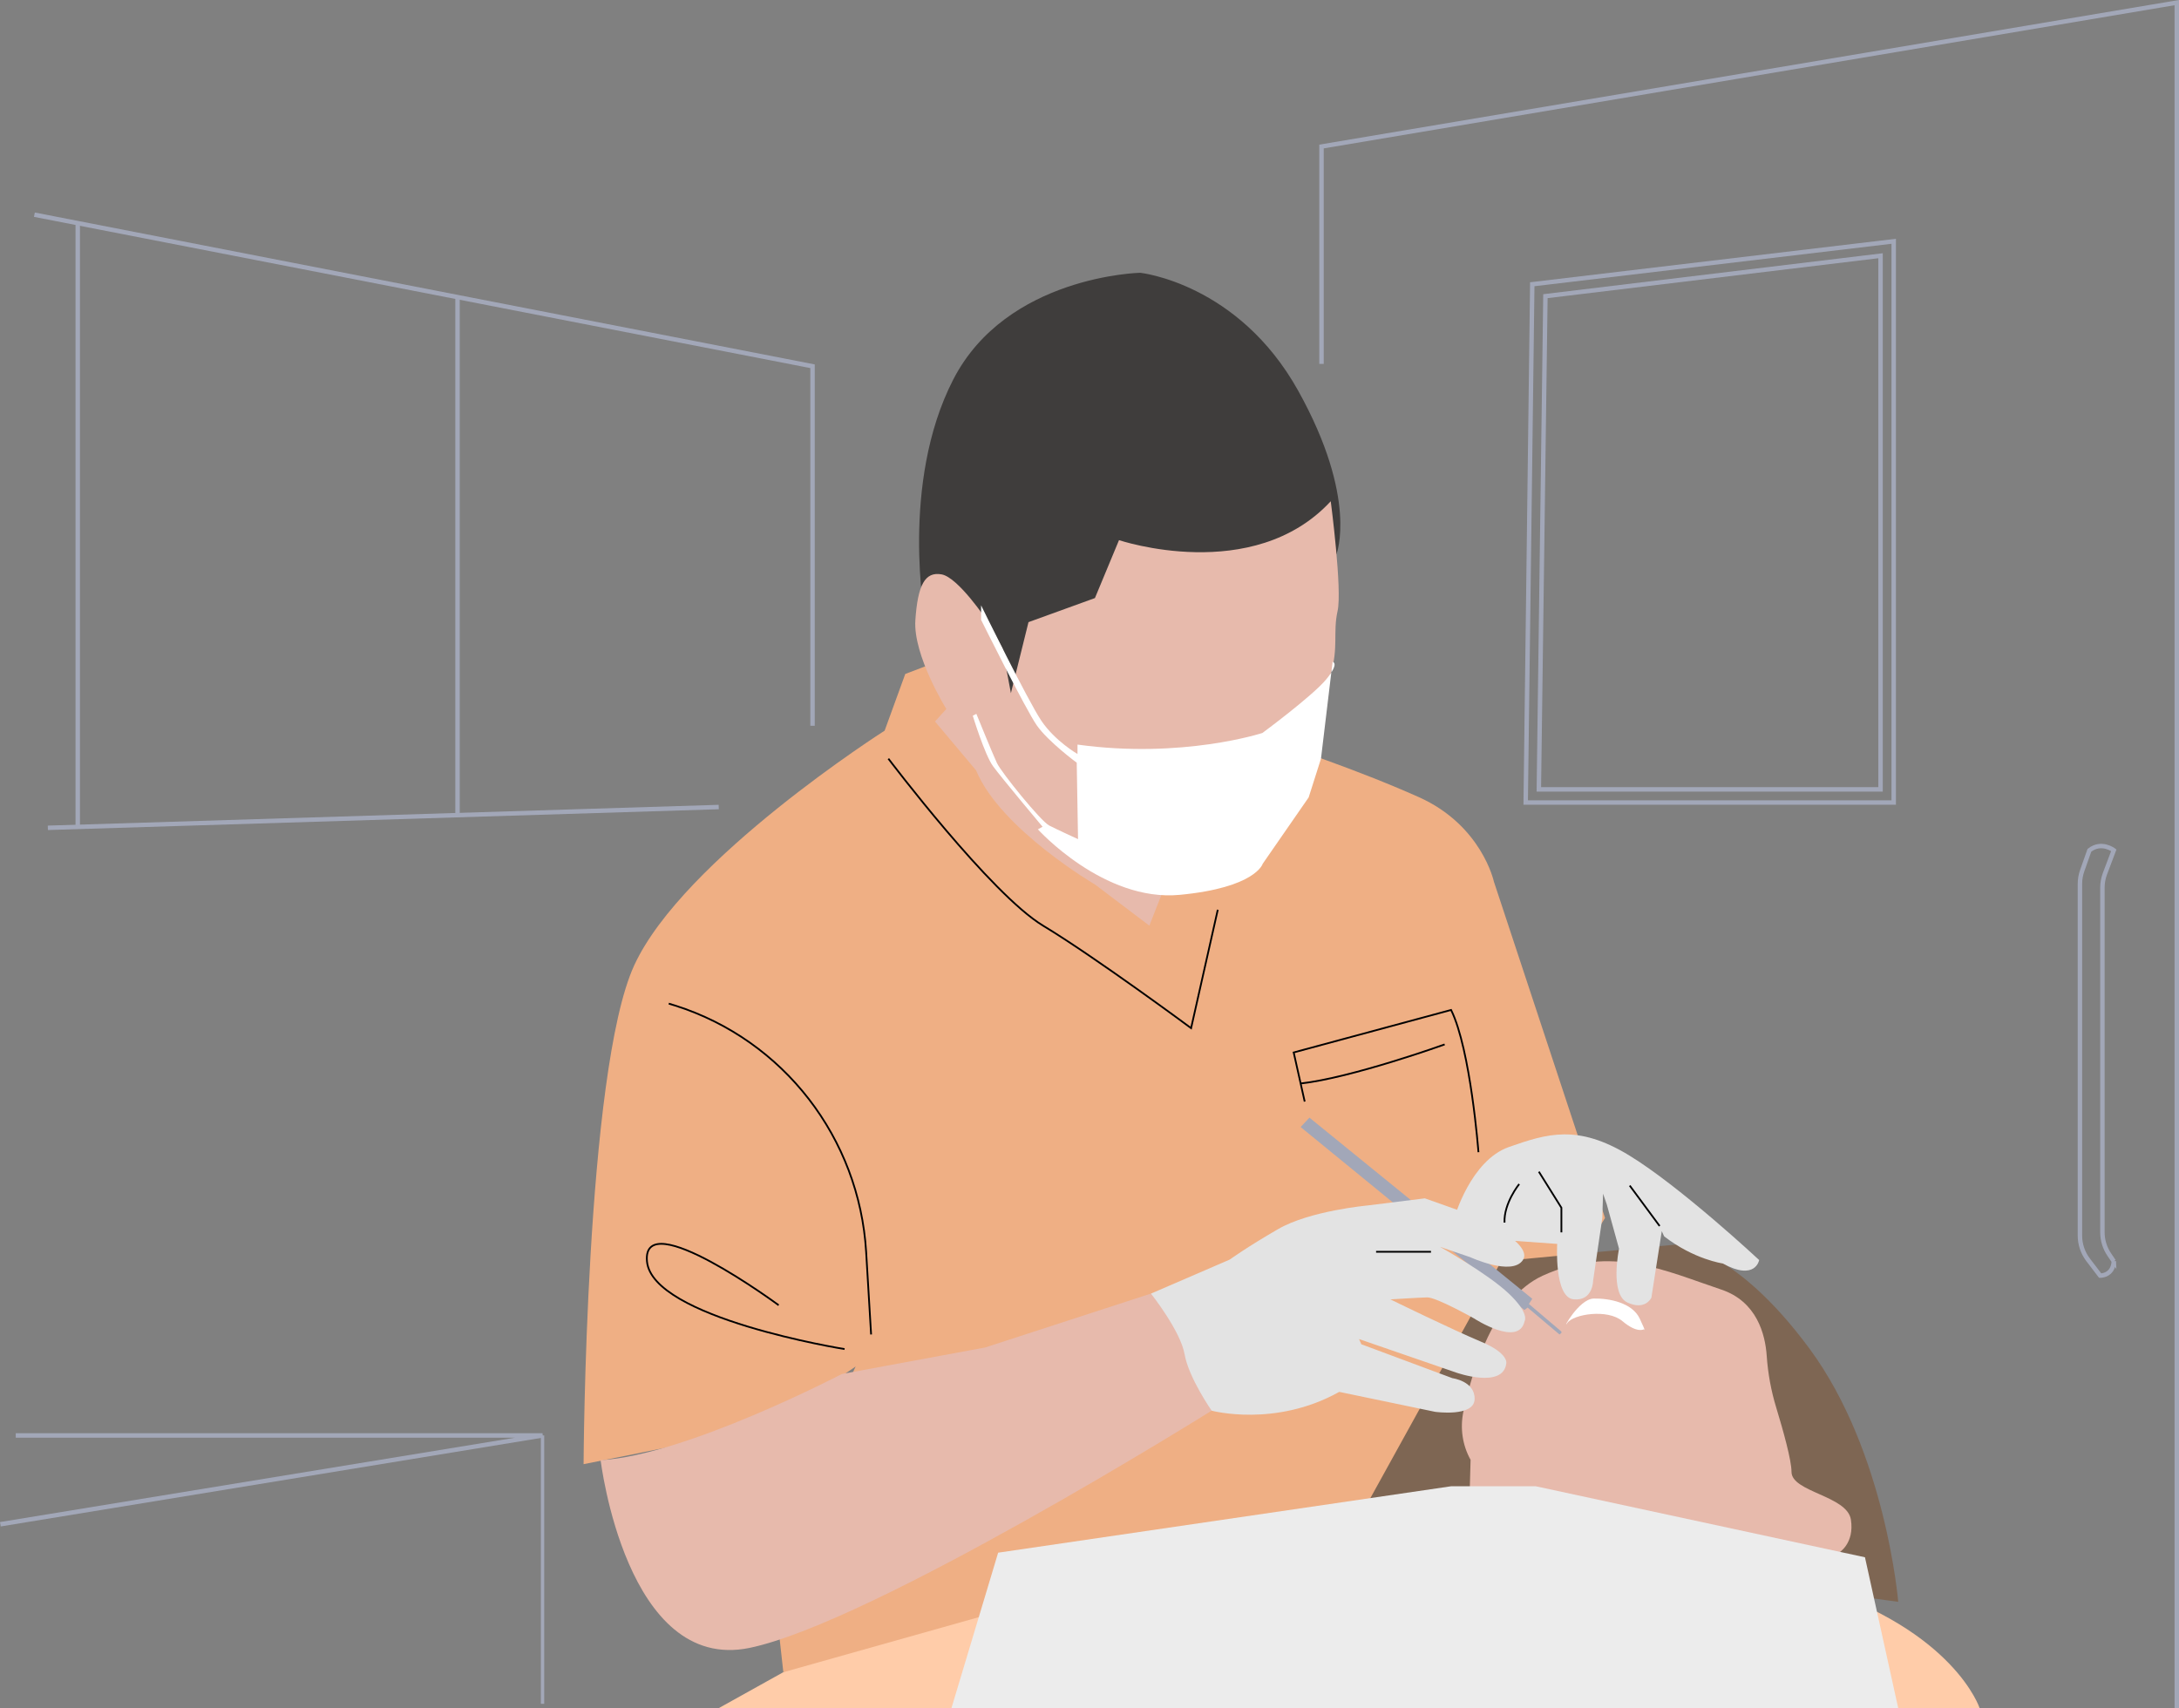
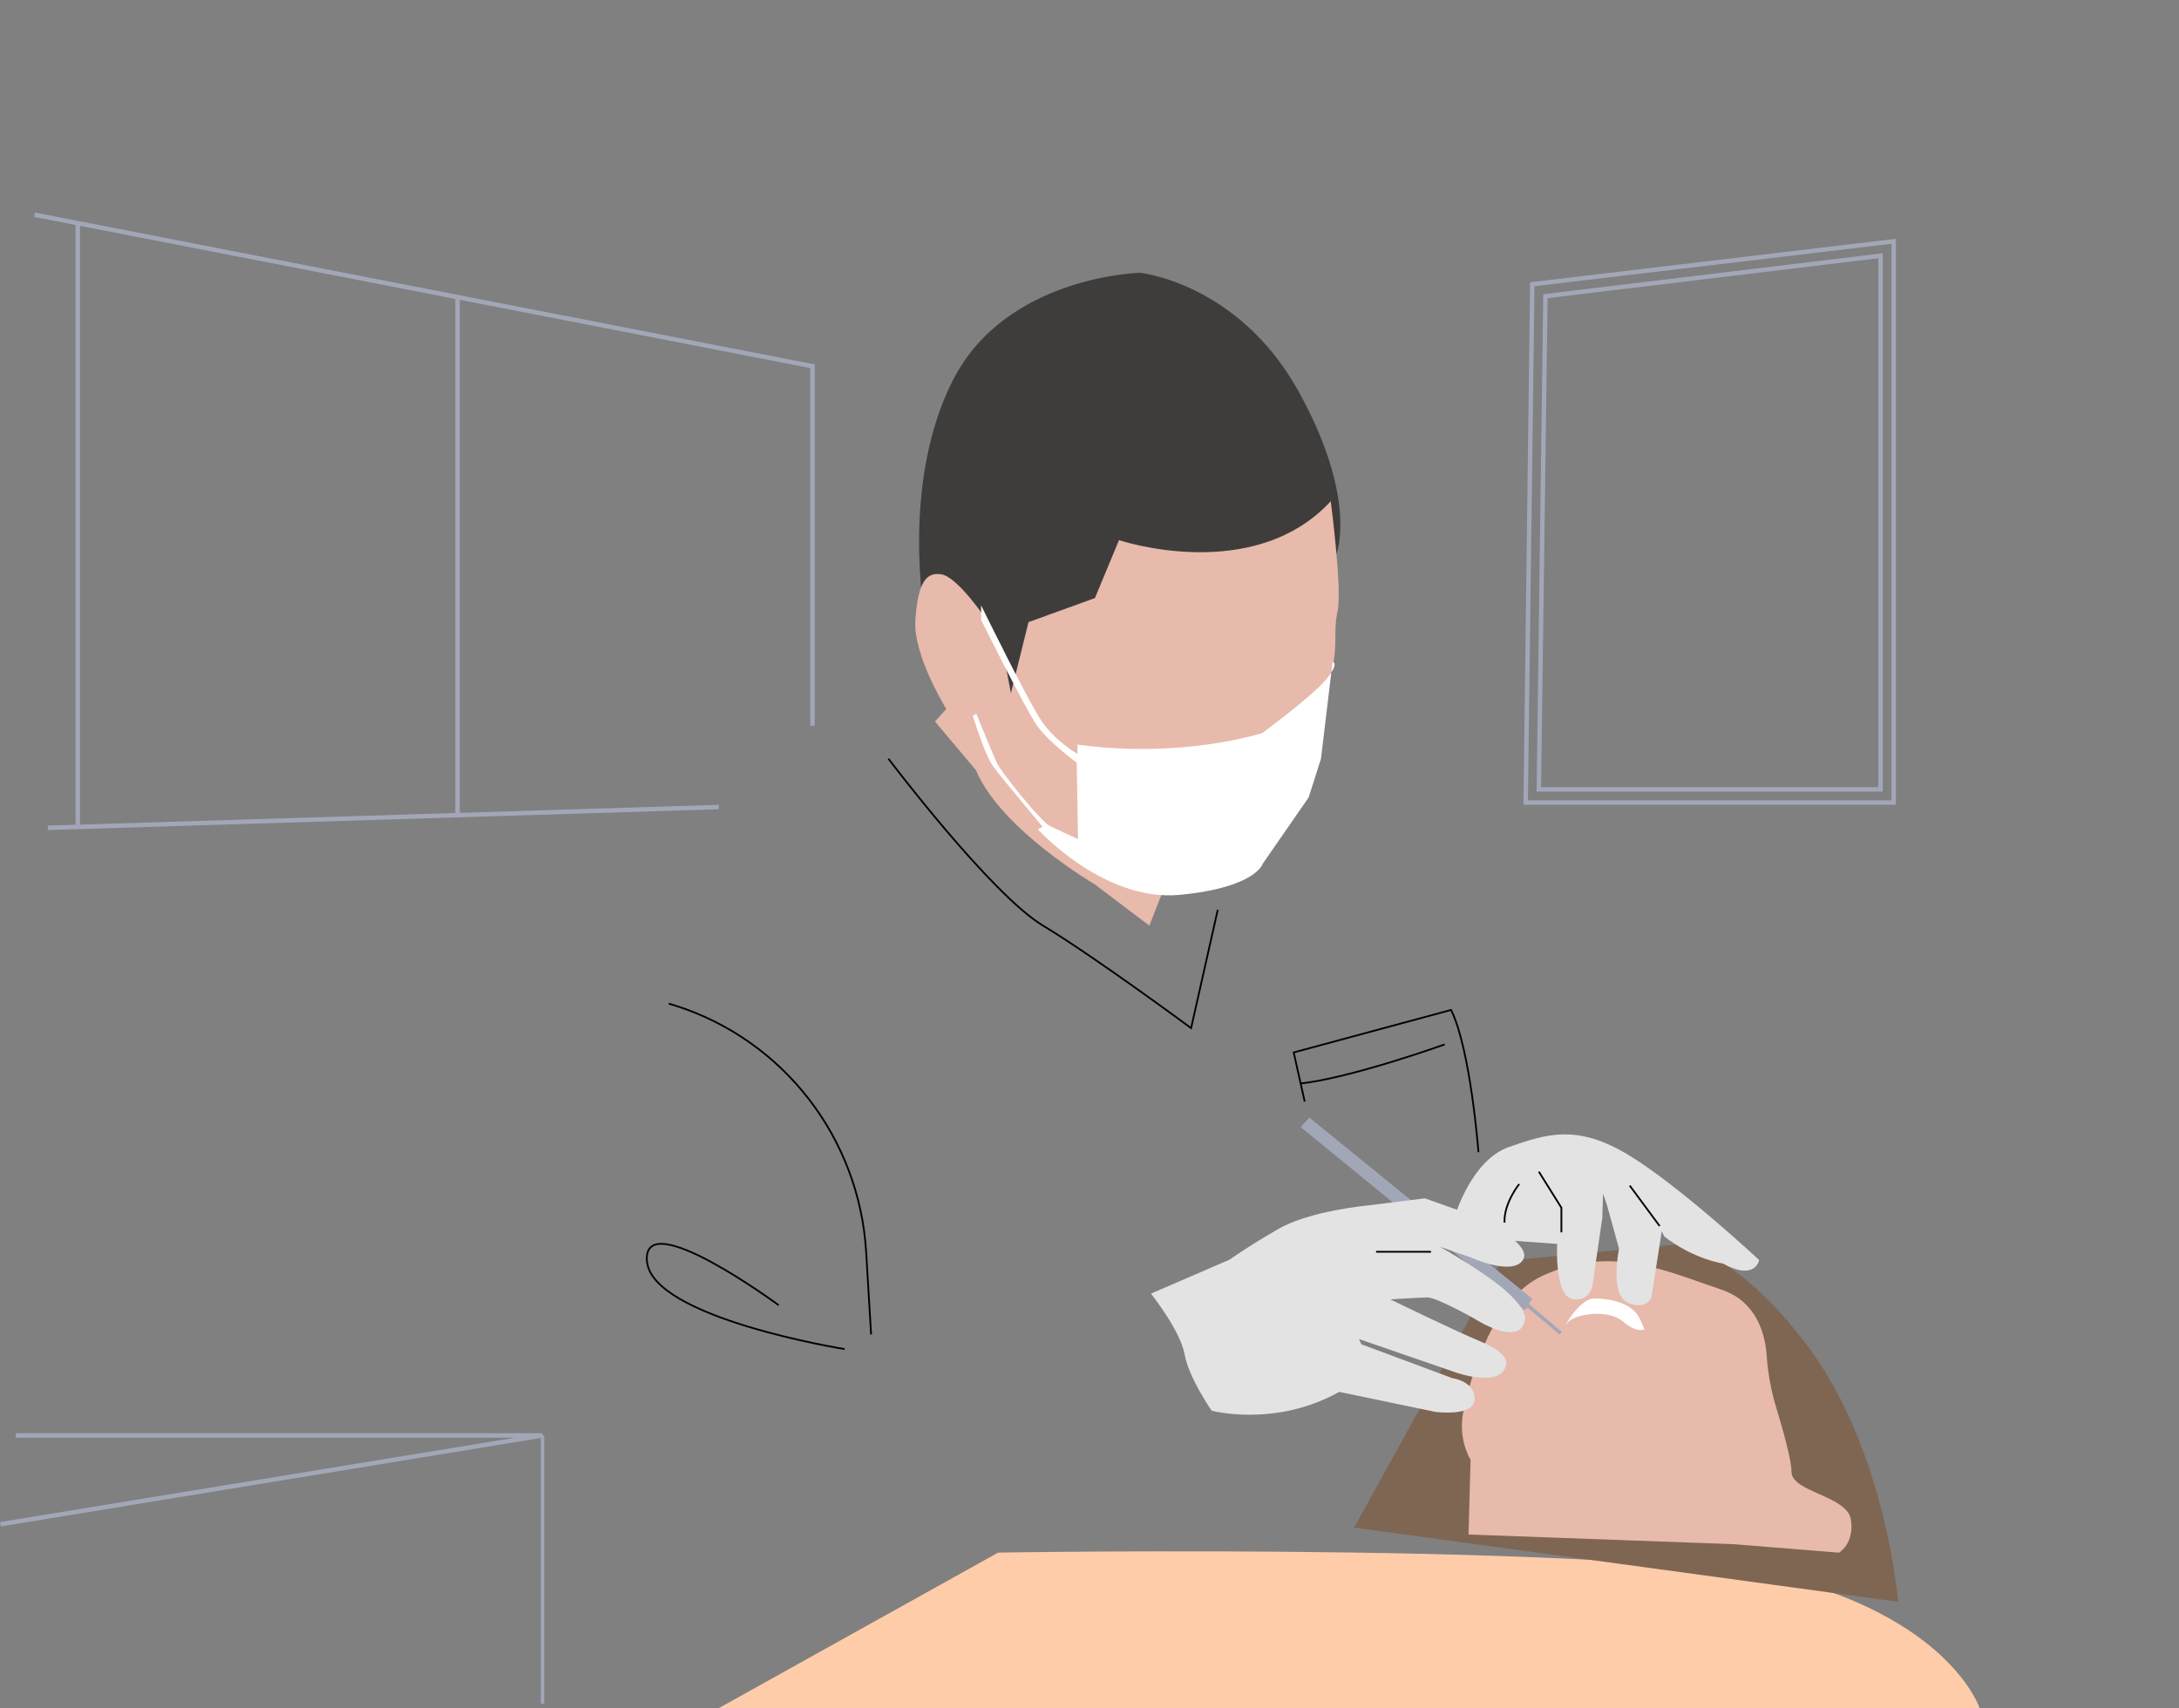
<svg xmlns="http://www.w3.org/2000/svg" id="_レイヤー_2" viewBox="0 0 285.04 223.49">
  <rect x="0" y="0" width="285.04" height="223.49" fill="#808080" stroke="none" />
  <defs>
    <style>.cls-1{fill:#ffcca9;}.cls-2{fill:#e3e3e3;}.cls-3{fill:#7e6653;}.cls-4{fill:#efaf84;}.cls-5{fill:#e7baac;}.cls-6{fill:#a2a7b8;}.cls-7{fill:#fff;}.cls-8{stroke:#000;stroke-width:.23px;}.cls-8,.cls-9,.cls-10{fill:none;stroke-miterlimit:10;}.cls-11{fill:#3f3d3c;}.cls-9{stroke-width:.44px;}.cls-9,.cls-10{stroke:#a2a7b8;}.cls-12{fill:#ececec;}.cls-10{stroke-width:.58px;}</style>
  </defs>
  <g id="_レイヤー_1-2">
    <path class="cls-1" d="M258.96,223.49s-3.29-10.13-21.78-15.98-106.61-4.37-106.61-4.37l-36.55,20.35h164.94Z" />
-     <path class="cls-4" d="M100.72,202.98l1.75,15.81,85.09-23.97,22.4-35.46-14.54-44.01s-1.58-7.37-9.83-11.06-17.9-6.84-17.9-6.84l-26.32-7.37-17.28-4.06-5.67,2.16-2.7,7.42s-26.37,16.79-32.76,30.71c-6.39,13.92-6.62,65.26-6.62,65.26l23.87-4.79,11.72-7.99" />
    <path class="cls-3" d="M248.31,209.58s-1.6-19.54-11.58-33.09c-9.98-13.54-17.49-13.65-17.49-13.65l-22.86,2.17-19.25,34.86,71.18,9.71Z" />
    <path class="cls-5" d="M226.84,202.04l13.72,1.11s2.05-1.2,1.56-4.33-7.77-3.59-7.77-6.25c0-1.52-1.08-5.38-2-8.41-.67-2.19-1.08-4.45-1.24-6.74-.19-2.84-1.29-7.14-5.96-8.7-7.22-2.41-14.37-5.92-23.35-1.81-6.4,2.94-9.26,12.52-10.37,17.78-.45,2.15-.13,4.39.94,6.31l-.27,9.77,34.73,1.27Z" />
-     <polygon class="cls-12" points="248.31 223.49 243.96 203.75 200.9 194.46 189.82 194.46 130.57 203.15 124.46 223.49 248.31 223.49" />
-     <path class="cls-5" d="M150.56,169.25l-21.68,7.05-18.75,3.47s-20.42,10.66-31.56,11.28c0,0,3.34,27.88,19.47,24.56,16.13-3.32,60.44-31.03,60.44-31.03,0,0-1.41-14.04-7.94-15.32Z" />
    <path class="cls-11" d="M174.83,72.49s2.85-7.24-5-21.35c-7.85-14.11-20.68-15.45-20.68-15.45,0,0-17.47.37-24.46,13.98-6.99,13.61-3.68,31.28-3.68,31.28l10.67,11.65,43.15-20.11Z" />
    <path class="cls-2" d="M190.26,159.31s2.11-7.48,7.13-9.24,8.97-2.99,15.66,1.06,17.07,13.73,17.07,13.73c0,0-.48,2.8-4.76.45,0,0-3.76-.52-7.67-3.55l-.31-.68-1.36,8.71s-.78,1.72-3.13.63-1.1-7.04-1.1-7.04l-1.6-5.79-.49-1.41-.1,3.18-1.2,8.19s0,2.71-2.56,2.45-2.14-7.25-2.14-7.25l-7.3-.52-6.57-2.62" />
    <path class="cls-5" d="M174.08,65.6s1.52,11.59.89,14.35c-.62,2.76.14,4.8-.89,8.15s-6.59,16.97-6.59,16.97l-15.58,12.06-1.56,3.98-7.09-5.37s-12.38-7.24-15.58-14.95l-5.37-6.39,1.48-1.64s-4.36-7.01-4.05-11.61,1.25-6.39,3.43-6,5.91,6,5.91,6l2.05,3.66,1.11,5.88,2.3-9.29,8.69-3.15,3.15-7.58s17.53,5.9,27.7-5.09Z" />
    <path class="cls-7" d="M174.31,86.59s.98.11-.82,2.29c-1.8,2.18-8.35,7.02-8.35,7.02,0,0-10.44,3.42-24.19,1.52v1.23s-2.94-1.69-4.73-4.35-7.88-15.1-7.88-15.1v1.9s5.8,11.68,7.29,13.81,5.22,4.88,5.22,4.88l.17,10s-2.66-1.21-3.77-1.78-6.26-6.94-6.84-8.18-2.69-6.43-2.69-6.43l-.47.24s1.55,5.1,2.66,6.62,6.47,7.91,6.47,7.91l-.61.34s8.6,9.52,18.56,8.57,10.85-4.07,10.85-4.07l6.01-8.68,1.61-5.06,1.52-12.67Z" />
    <polyline class="cls-6" points="204.25 174.22 200 170.61 200.44 169.93 171.29 146.23 170.14 147.46 199.41 171.4 199.83 171.08 204 174.6 204.25 174.4" />
    <path class="cls-8" d="M159.3,119.03l-3.49,15.49s-12.48-9.25-19.35-13.4c-6.87-4.14-20.25-21.86-20.25-21.86" />
    <path class="cls-8" d="M87.48,131.31s.32.09.88.27c14.17,4.51,24.04,17.35,24.94,32.19l.65,10.83" />
    <path class="cls-8" d="M193.4,150.75s-1.02-13.43-3.58-18.61l-20.59,5.56,1.44,6.43" />
    <path class="cls-8" d="M188.98,136.65s-12.22,4.39-18.85,5.11" />
    <path class="cls-7" d="M215.06,173.91s-.86.6-2.82-1.05-6.43-.91-7.21.23,1.46-3.15,3.46-3.19,5.03.53,6.01,2.63.56,1.39.56,1.39Z" />
    <polyline class="cls-8" points="204.25 161.24 204.25 158.02 201.3 153.3" />
    <path class="cls-8" d="M198.73,154.92s-2.03,2.5-1.92,5.04" />
    <line class="cls-8" x1="217.1" y1="160.41" x2="213.19" y2="155.12" />
    <path class="cls-8" d="M110.48,176.51s-25.2-4.04-25.85-11.49,17.23,5.75,17.23,5.75" />
    <path class="cls-2" d="M150.56,169.25s3.86,4.86,4.4,7.94c.54,3.08,3.54,7.38,3.54,7.38,0,0,8.31,2.23,16.69-2.46l12.54,2.61s5.1.72,5.17-1.65-2.9-2.75-2.9-2.75l-11.92-4.44-.3-.68,12.75,4.4s6.09,2.14,6.51-1.2c0,0,.38-1.32-3.31-2.86s-11.85-5.53-11.85-5.53c0,0,3.61-.23,4.81-.26s6.13,2.75,6.13,2.75c0,0,5.87,3.84,6.62.34,0,0,.68-.98-2.07-3.59s-8.99-6.11-8.99-6.11l3.95,1.35s5.45,2.52,6.88.38-5.94-5.64-5.94-5.64l-6.88-2.44-7.48.93s-7.56.69-11.71,3.09-6.33,3.99-6.33,3.99l-10.3,4.45Z" />
    <line class="cls-8" x1="187.19" y1="163.78" x2="180.01" y2="163.78" />
    <polygon class="cls-10" points="199.58 105 200.44 37.19 247.72 31.57 247.72 105 199.58 105" />
    <polygon class="cls-10" points="201.3 103.28 202.16 38.75 246 33.46 246 103.28 201.3 103.28" />
-     <polyline class="cls-10" points="172.87 47.61 172.87 19.17 284.75 .34 284.75 223.49" />
-     <path class="cls-10" d="M276.51,165.02l-.57-.84c-.6-.87-.92-1.9-.92-2.96v-45.06c0-.63.11-1.25.33-1.84l1.16-3.07s-1.6-1.25-3.19,0l-.94,2.66c-.2.56-.3,1.15-.3,1.75v46c0,1.15.38,2.26,1.07,3.17l1.58,2.07s1.69.04,1.78-1.89Z" />
    <polyline class="cls-10" points="4.5 28.09 106.29 47.92 106.29 94.96" />
    <line class="cls-10" x1="94.02" y1="105.59" x2="6.26" y2="108.31" />
    <line class="cls-10" x1="59.85" y1="38.87" x2="59.85" y2="106.76" />
    <line class="cls-10" x1="10.17" y1="29.19" x2="10.17" y2="108.18" />
    <polyline class="cls-10" points=".05 199.43 70.97 187.81 20.35 187.81 2.06 187.81" />
    <line class="cls-9" x1="70.97" y1="187.81" x2="70.97" y2="222.92" />
  </g>
</svg>